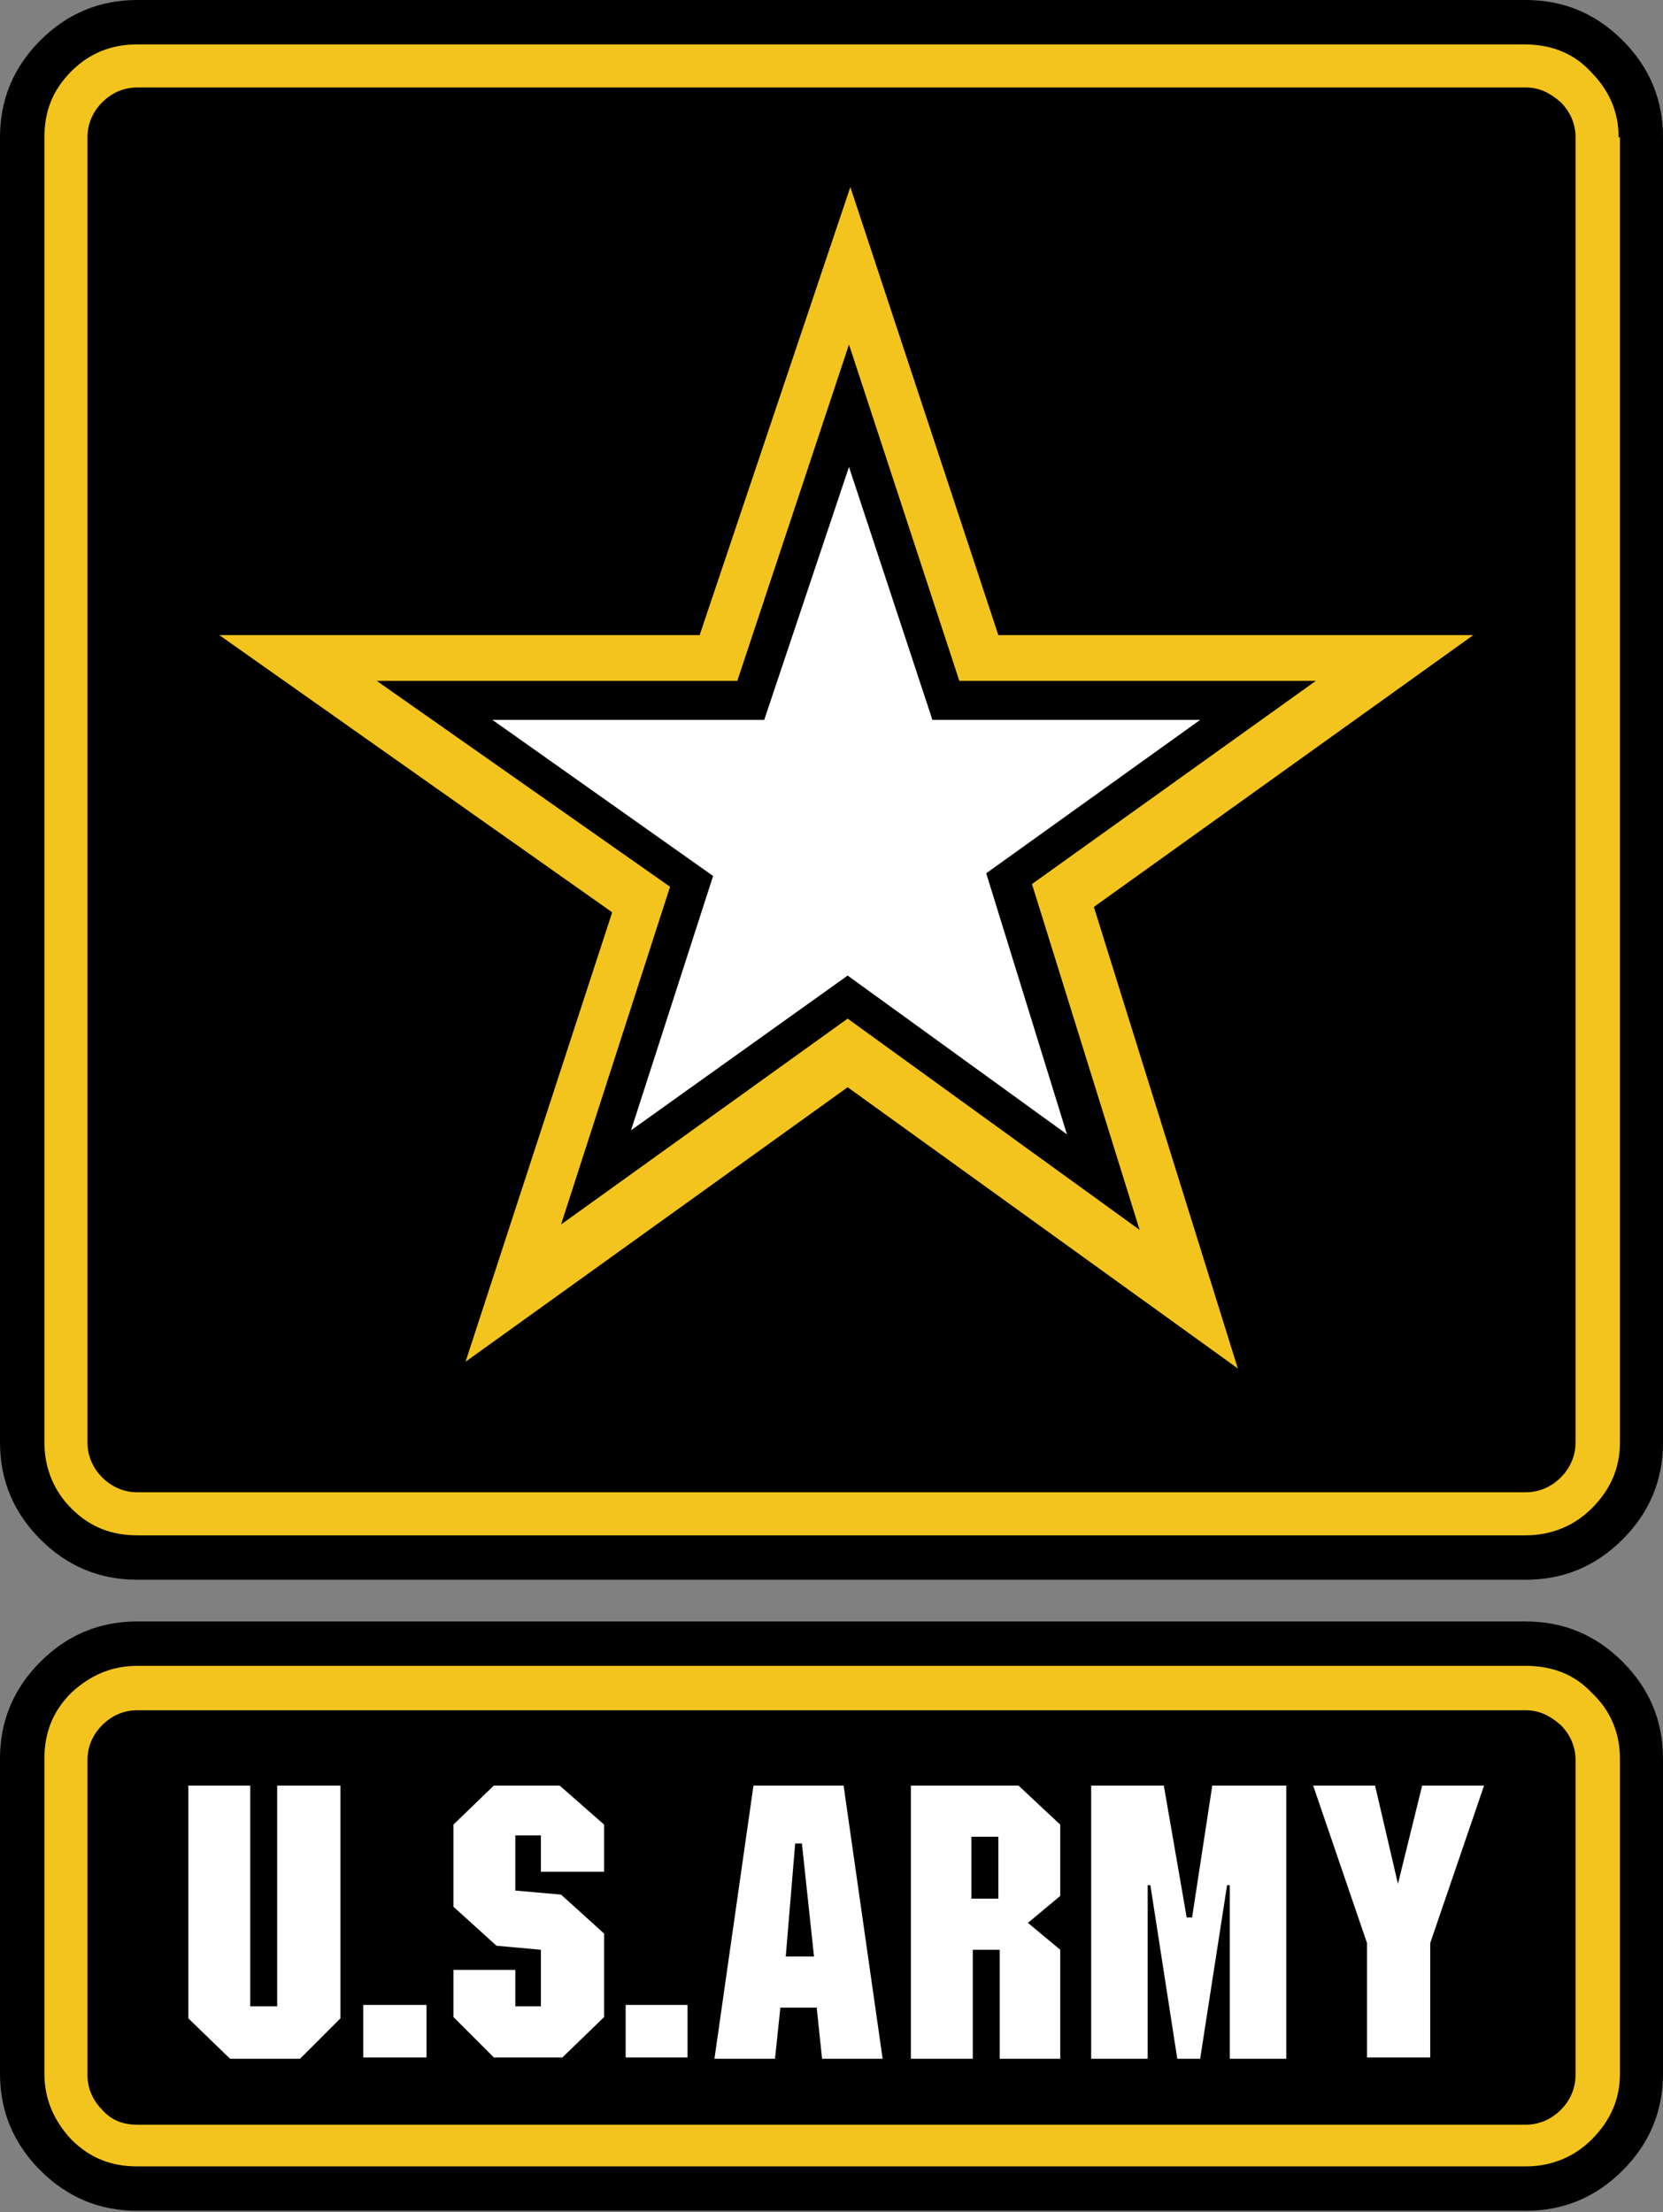
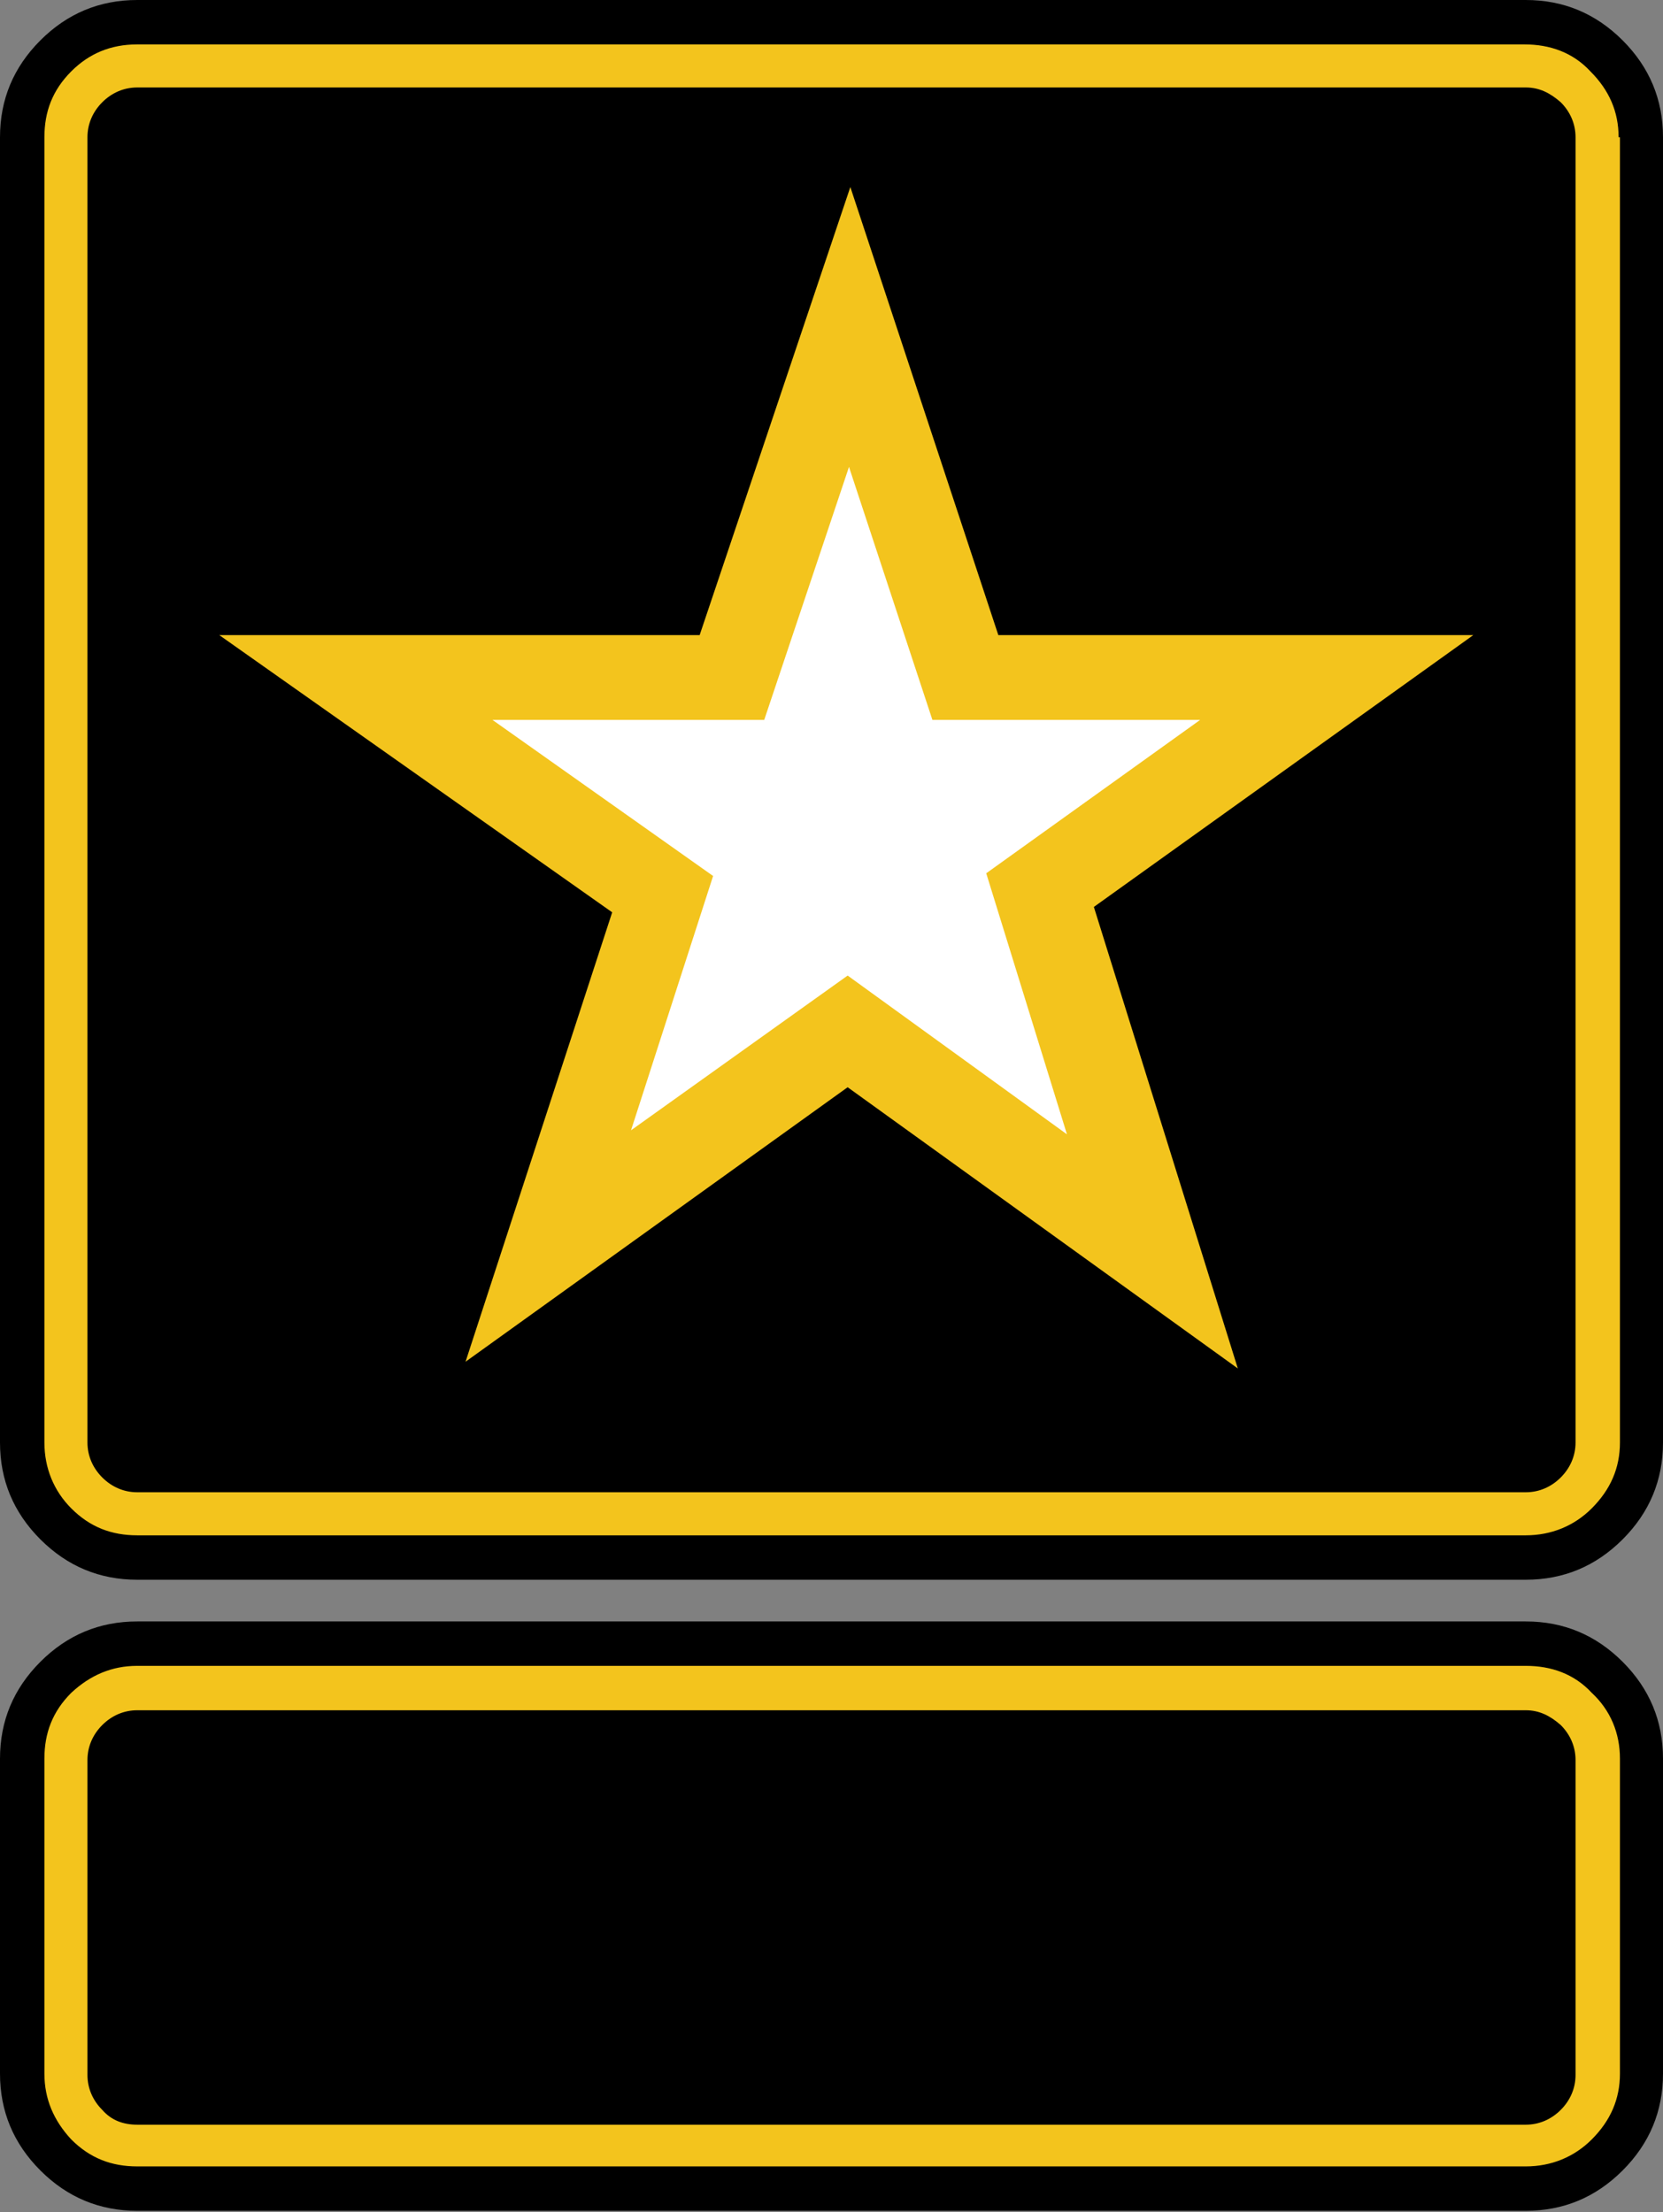
<svg xmlns="http://www.w3.org/2000/svg" version="1.1" id="Layer_1" x="0px" y="0px" viewBox="0 0 123.6 164.4" style="enable-background:new 0 0 123.6 164.4;" xml:space="preserve">
  <rect x="0" y="0" width="123.6" height="164.4" fill="#808080" stroke="none" />
  <style type="text/css">
	.st0{fill-rule:evenodd;clip-rule:evenodd;}
	.st1{fill-rule:evenodd;clip-rule:evenodd;fill:#F3C41D;}
	.st2{fill-rule:evenodd;clip-rule:evenodd;fill:#FFFFFF;}
</style>
  <g>
-     <path class="st0" d="M120.6,3c-2-2-4.4-3-7.2-3H10.2C7.4,0,5,1,3,3c-2,2-3,4.4-3,7.2v97c0,2.8,1,5.2,3,7.2c2,2,4.4,3,7.2,3h103.2   c2.8,0,5.2-1,7.2-3c2-2,3-4.4,3-7.2v-97C123.6,7.4,122.6,5,120.6,3L120.6,3z" />
+     <path class="st0" d="M120.6,3c-2-2-4.4-3-7.2-3H10.2C7.4,0,5,1,3,3c-2,2-3,4.4-3,7.2v97c0,2.8,1,5.2,3,7.2c2,2,4.4,3,7.2,3h103.2   c2.8,0,5.2-1,7.2-3c2-2,3-4.4,3-7.2v-97C123.6,7.4,122.6,5,120.6,3L120.6,3" />
    <path class="st1" d="M120.3,10.2c0-1.9-0.7-3.5-2.1-4.9c-1.3-1.4-3-2-4.9-2H10.2c-2,0-3.6,0.7-4.9,2c-1.4,1.4-2,3-2,4.9v97   c0,1.9,0.7,3.6,2,4.9c1.4,1.4,3,2,4.9,2h103.2c1.9,0,3.6-0.7,4.9-2c1.4-1.4,2.1-3,2.1-4.9V10.2L120.3,10.2z" />
    <path class="st0" d="M116,7.6c-0.8-0.7-1.6-1.1-2.6-1.1H10.2c-1,0-1.9,0.4-2.6,1.1c-0.7,0.7-1.1,1.6-1.1,2.6v97   c0,1,0.4,1.9,1.1,2.6c0.7,0.7,1.6,1.1,2.6,1.1h103.2c1,0,1.9-0.4,2.6-1.1c0.7-0.7,1.1-1.6,1.1-2.6v-97C117.1,9.2,116.7,8.3,116,7.6   L116,7.6z" />
    <polygon class="st1" points="109.5,47.2 74.2,47.2 63.2,13.9 52,47.2 16.3,47.2 45.5,67.8 34.6,101.2 63,80.8 92,101.7 81.3,67.4    109.5,47.2  " />
-     <polygon class="st0" points="97.8,50.6 71.3,50.6 63.1,25.6 54.8,50.6 28,50.6 49.8,65.9 41.7,91 63,75.7 84.7,91.4 76.7,65.7    97.8,50.6  " />
    <polygon class="st2" points="73.3,64.9 89.2,53.5 69.3,53.5 63.1,34.7 56.8,53.5 36.6,53.5 53,65.1 46.9,84 63,72.5 79.3,84.3    73.3,64.9  " />
    <path class="st0" d="M10.2,120.5c-2.8,0-5.2,1-7.2,3c-2,2-3,4.4-3,7.2v23.4c0,2.8,1,5.2,3,7.2c2,2,4.4,3,7.2,3h103.2   c2.8,0,5.2-1,7.2-3c2-2,3-4.4,3-7.2v-23.4c0-2.8-1-5.2-3-7.2c-2-2-4.4-3-7.2-3H10.2L10.2,120.5z" />
    <path class="st1" d="M5.3,125.8c-1.4,1.4-2,3-2,4.9v23.4c0,1.9,0.7,3.5,2,4.9c1.4,1.4,3,2,4.9,2h103.2c1.9,0,3.6-0.7,4.9-2   c1.4-1.4,2.1-3,2.1-4.9v-23.4c0-1.9-0.7-3.6-2.1-4.9c-1.3-1.4-3-2-4.9-2H10.2C8.3,123.8,6.7,124.5,5.3,125.8L5.3,125.8z" />
    <path class="st0" d="M10.2,127.1c-1,0-1.9,0.4-2.6,1.1c-0.7,0.7-1.1,1.6-1.1,2.6v23.4c0,1,0.4,1.9,1.1,2.6c0.7,0.8,1.6,1.1,2.6,1.1   h103.2c1,0,1.9-0.4,2.6-1.1c0.7-0.7,1.1-1.6,1.1-2.6v-23.4c0-1-0.4-1.9-1.1-2.6c-0.8-0.7-1.6-1.1-2.6-1.1H10.2L10.2,127.1z" />
-     <path class="st2" d="M78.8,140.9v-5.3l-3.1-2.9h-8V153h4.6v-8.1h2v8.1h4.5v-8.1l-2.4-2L78.8,140.9L78.8,140.9z M14,132.7V150l3.1,3   h5.2l3-3v-17.3h-4.7v16.4h-2v-16.4H14L14,132.7z M74.2,136.5v4.6h-2v-4.6H74.2L74.2,136.5z M95.6,132.7h-5.5l-1.5,9.8h-0.4   l-1.7-9.8h-5.4V153h4.2v-12.9h0.2l2,12.9h1.7l2-12.9h0.2V153h4.2V132.7L95.6,132.7z M103.9,140L103.9,140l-1.7-7.3h-4.6l4,11.7v8.5   h4.7v-8.5l4-11.7h-4.6L103.9,140L103.9,140z M31.7,153V149H27v3.9H31.7L31.7,153z M46.5,149v3.9h4.6V149H46.5L46.5,149z    M44.9,135.6l-3.3-2.9h-4.9l-3,2.9v6.1l3.2,2.9l3.3,0.3v4.2h-1.9v-2.7h-4.6v3.5l3,3h5.1l3.1-3v-6.2l-3.2-2.9l-3.4-0.3v-4.1h1.9v2.7   h4.7V135.6L44.9,135.6z M62.7,132.7H56L53.1,153h4.5l0.4-3.8h2.7l0.4,3.8h4.5L62.7,132.7L62.7,132.7z M58.4,145.4l0.7-8.4h0.5   l0.9,8.4H58.4L58.4,145.4z" />
  </g>
</svg>